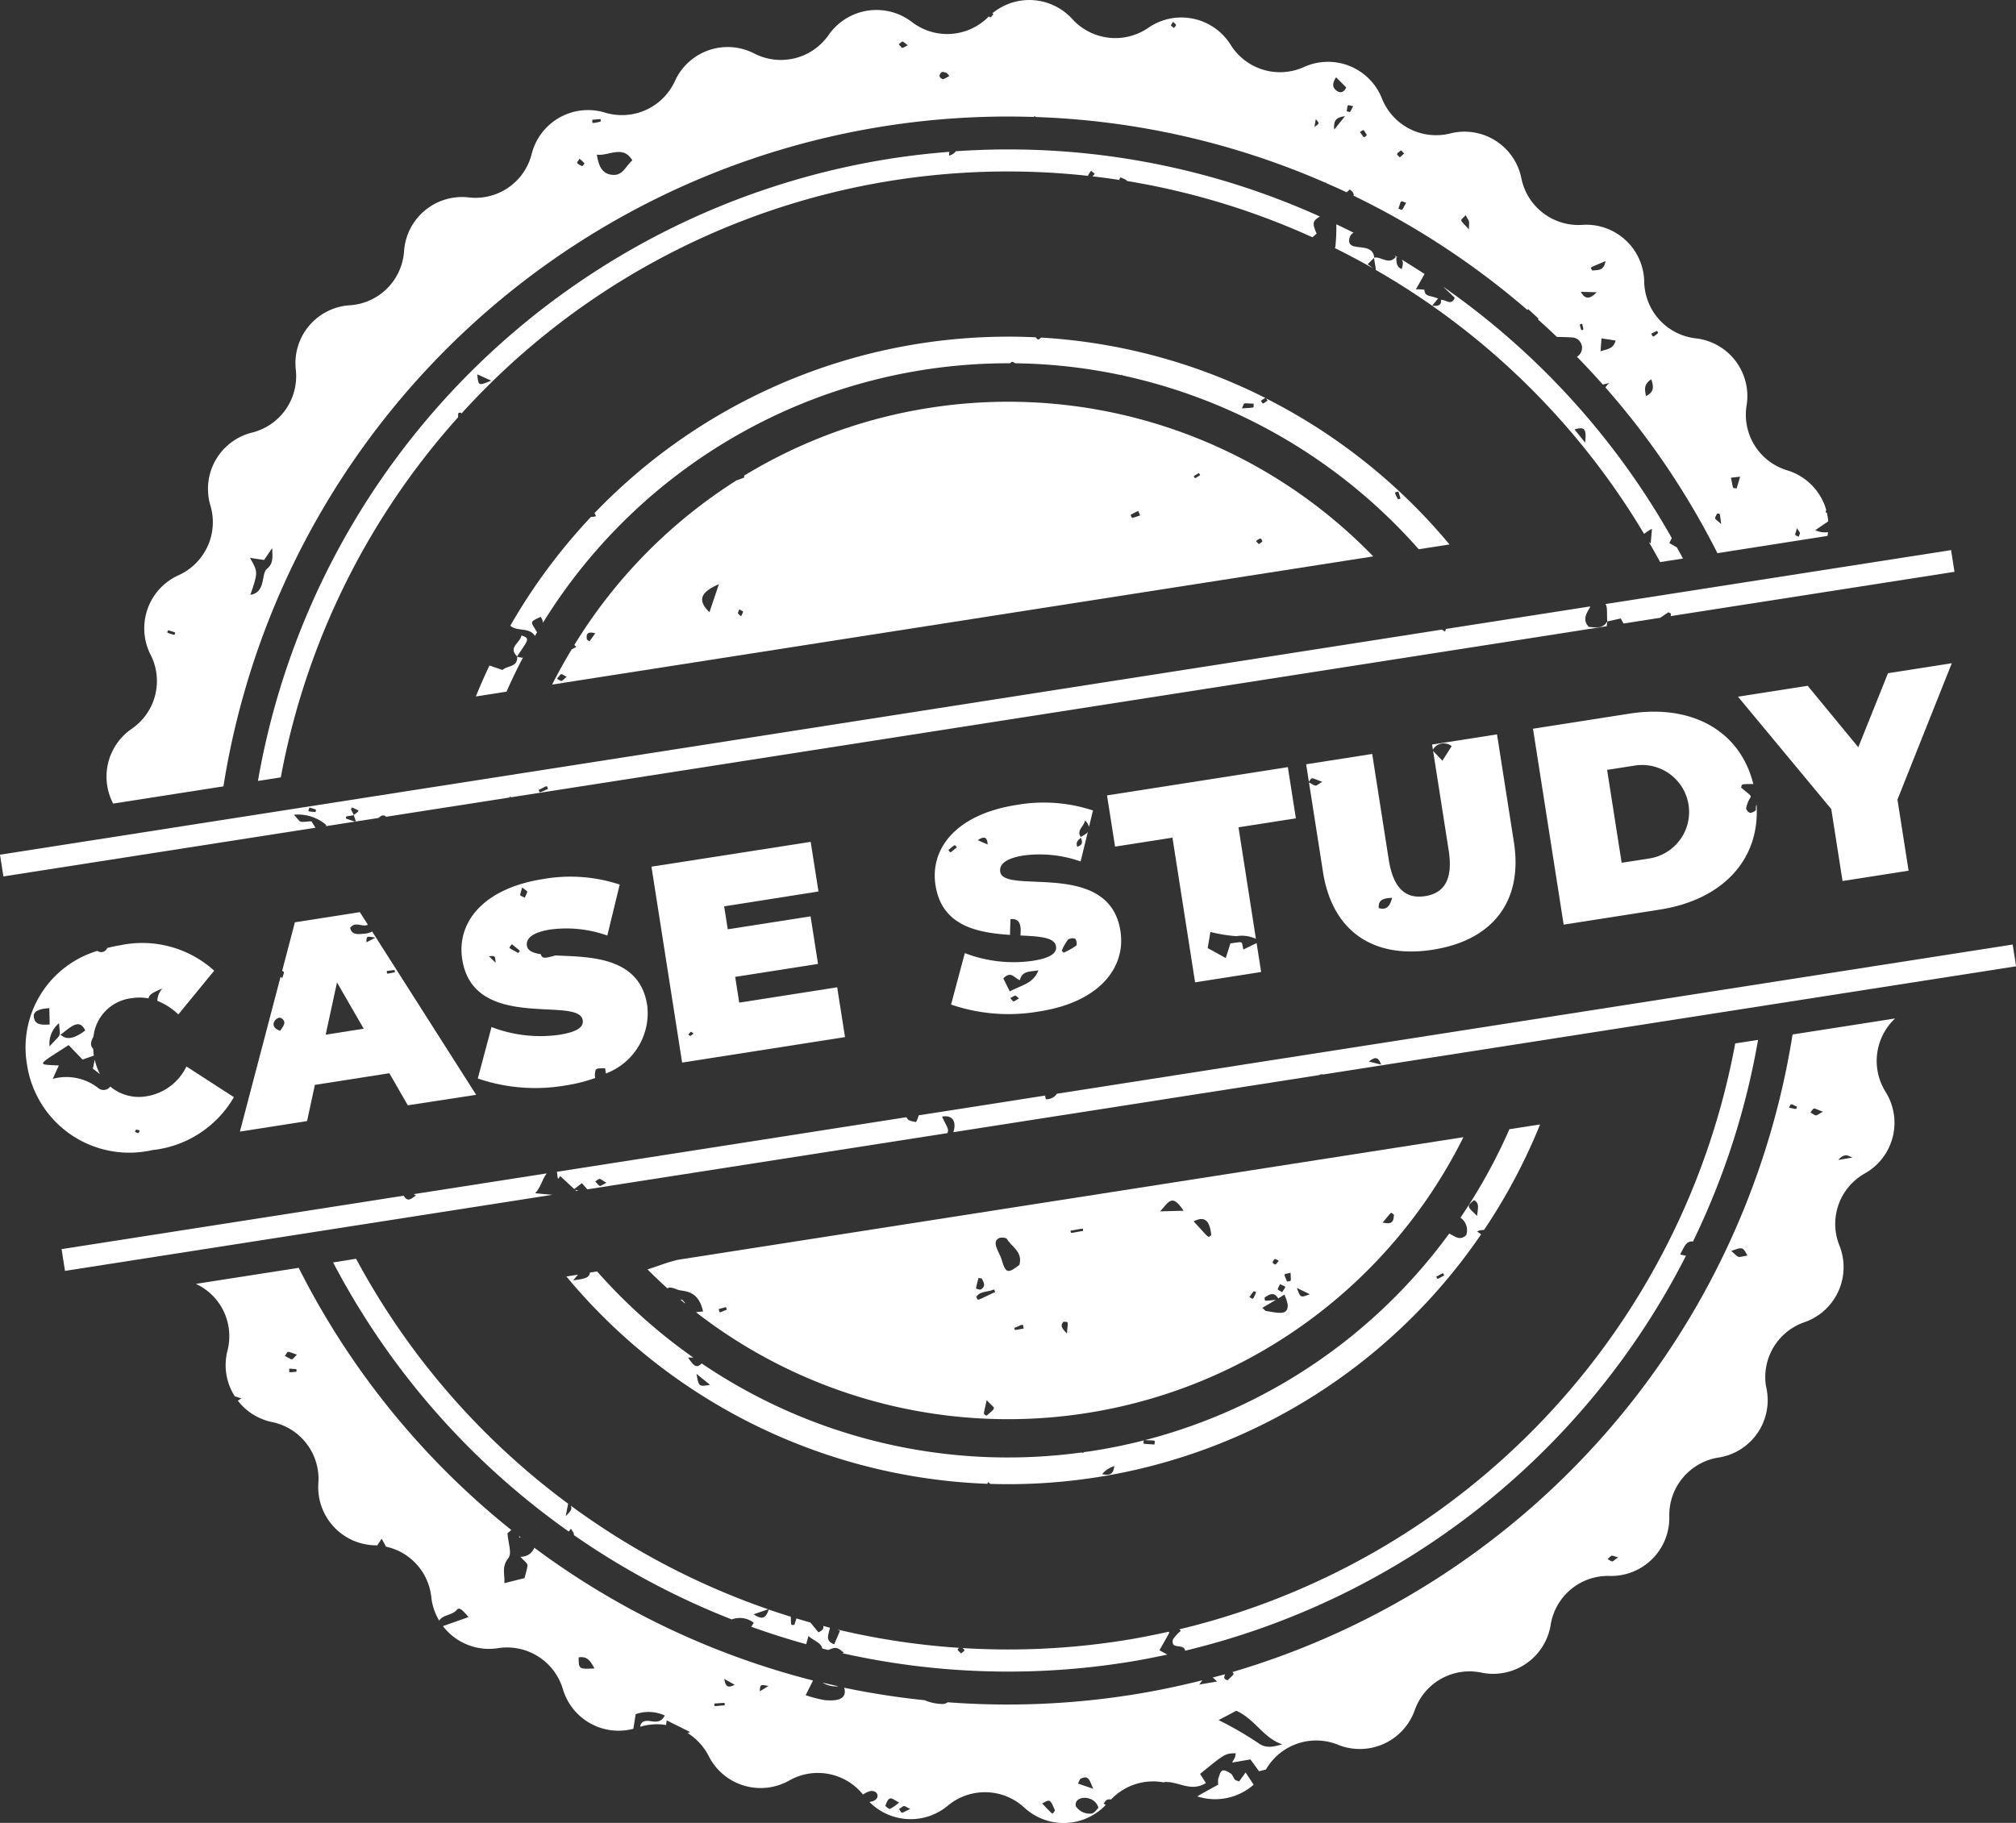
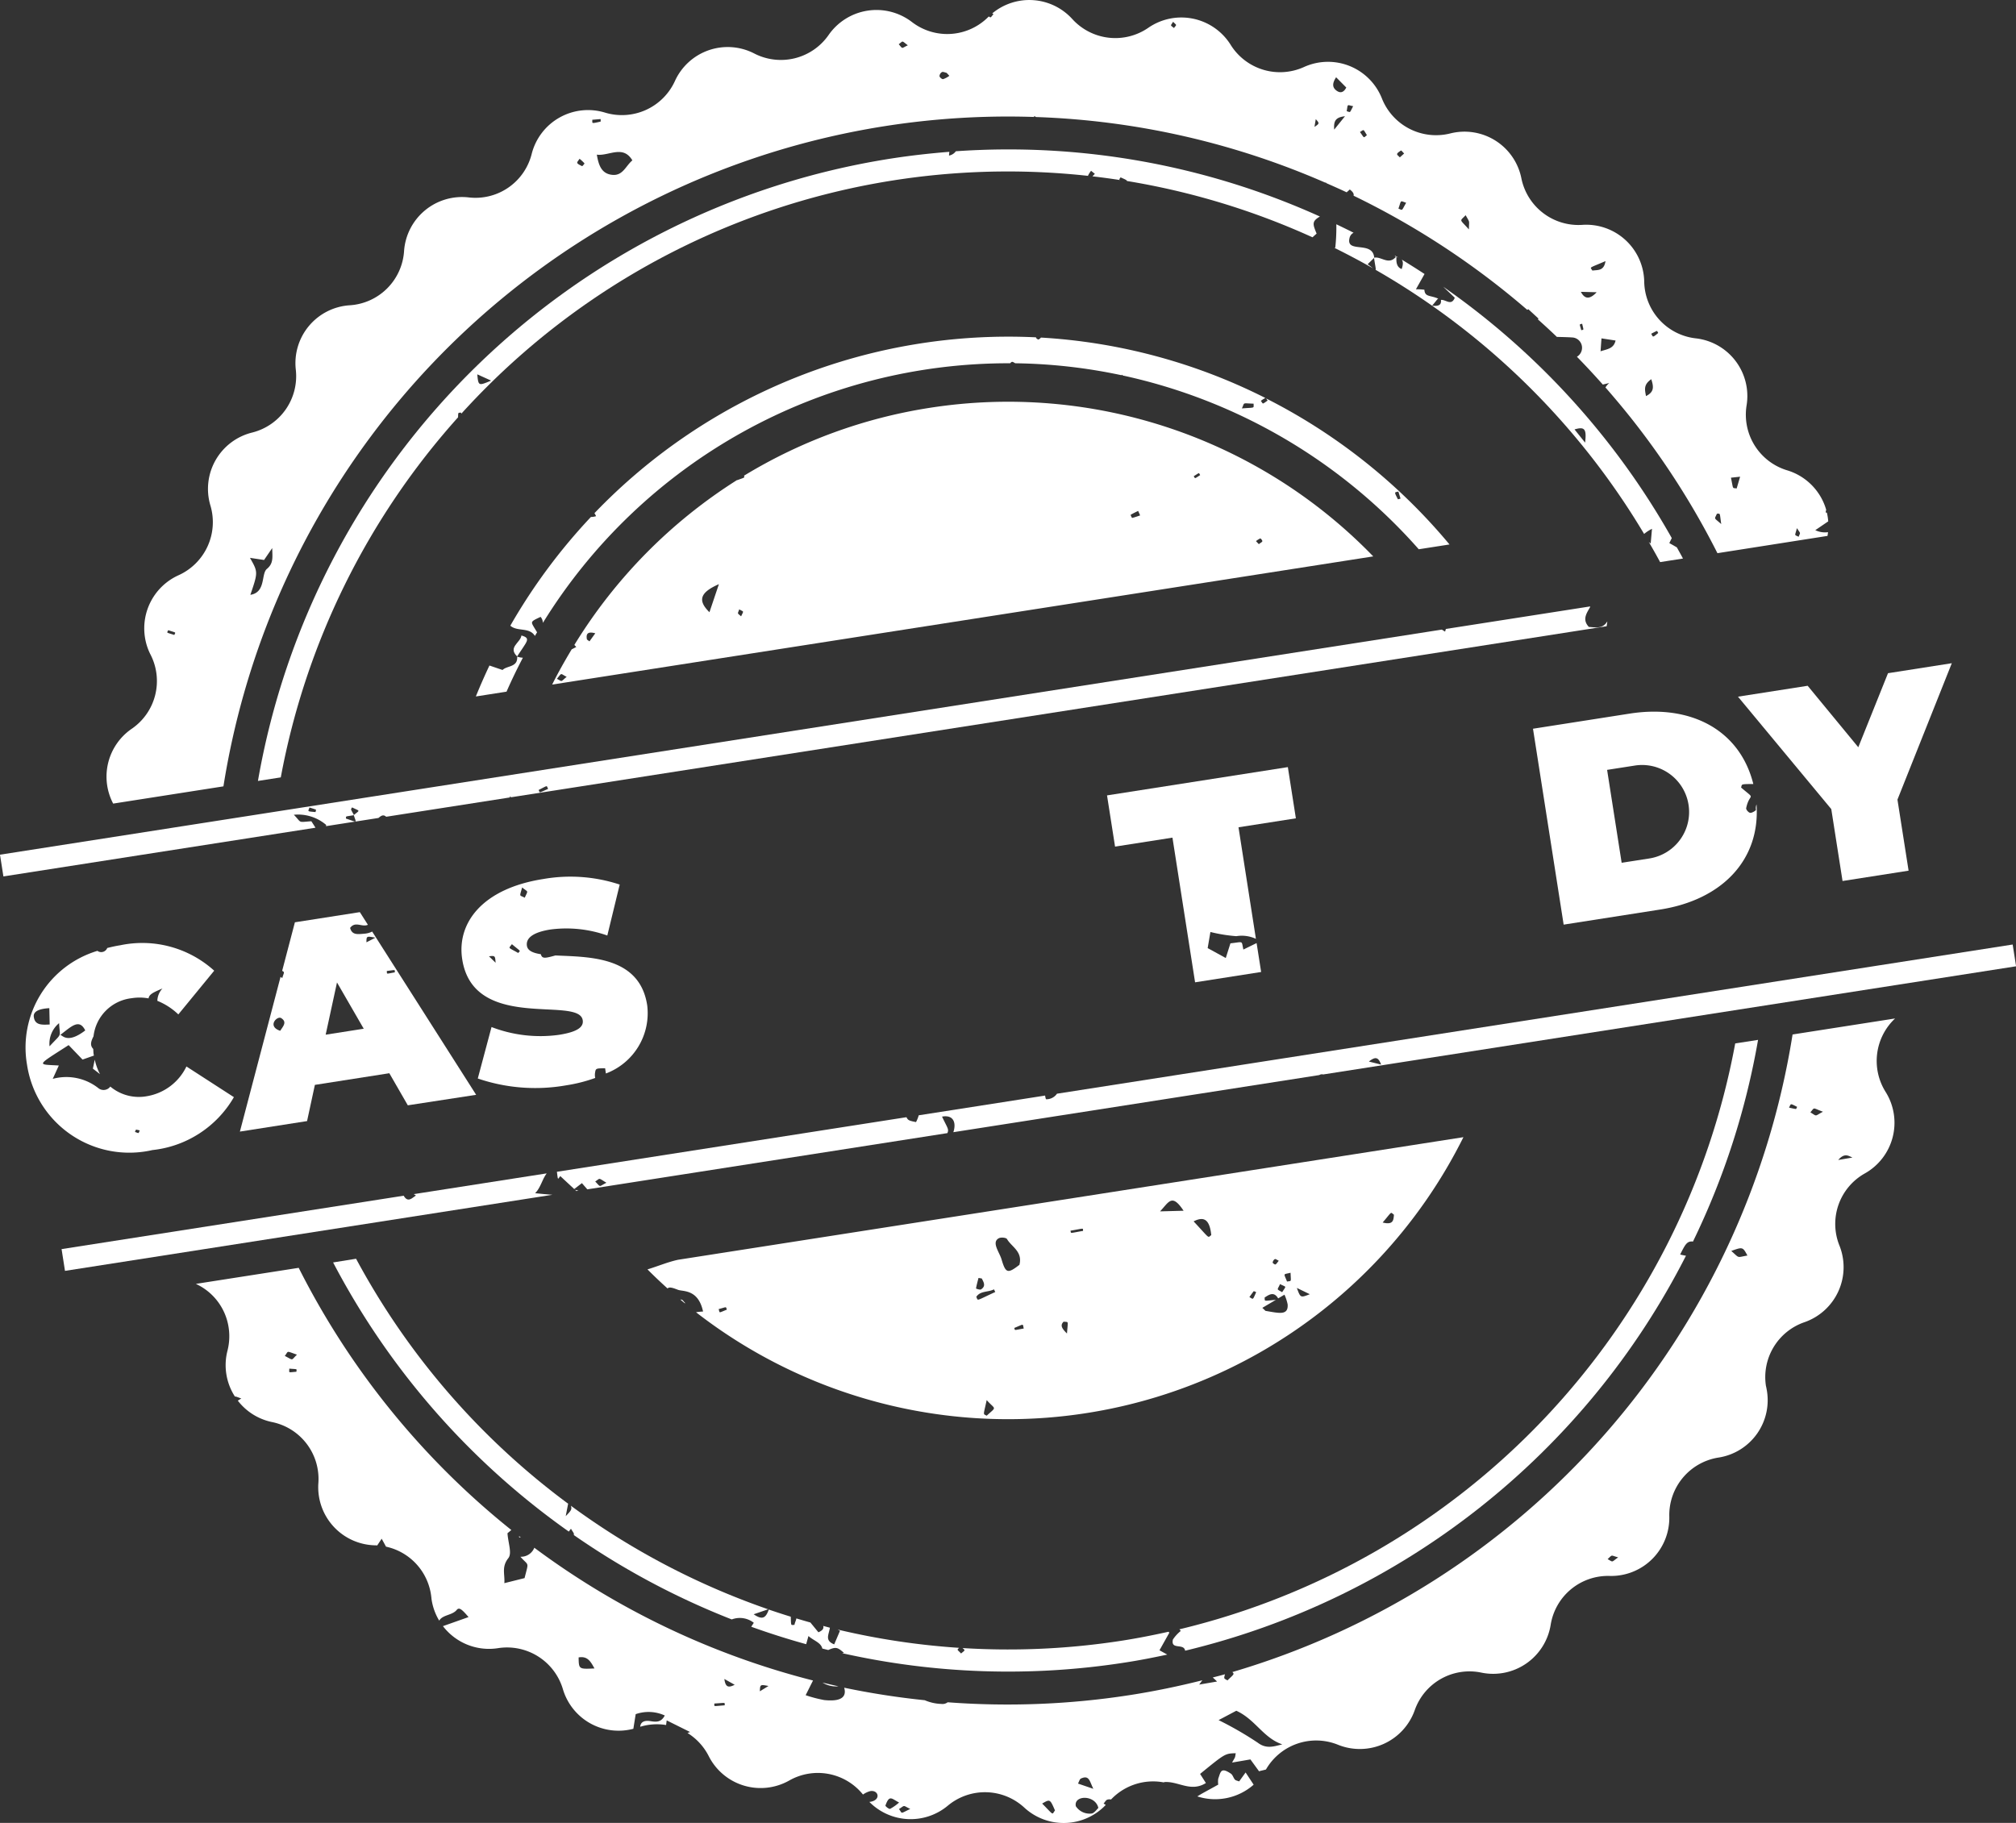
<svg xmlns="http://www.w3.org/2000/svg" id="Group_12645" data-name="Group 12645" width="93.431" height="84.494" viewBox="0 0 93.431 84.494">
  <rect x="0" y="0" width="93.431" height="84.494" fill="#333333" stroke="none" />
  <defs>
    <clipPath id="clip-path">
      <rect id="Rectangle_195" data-name="Rectangle 195" width="93.431" height="84.494" fill="#fff" />
    </clipPath>
  </defs>
  <g id="Group_12644" data-name="Group 12644" clip-path="url(#clip-path)">
    <path id="Path_12497" data-name="Path 12497" d="M159.256,30.109c-.3-.109-.235-.472-.246-.551l-.027-.006h0c-.337.383-.667-.031-1,.029l0,.007h0a.035.035,0,0,1-.007.011c.055.378.1.534.067.544a34.437,34.437,0,0,1,12.449,12.245,1.756,1.756,0,0,1,.365-.237c-.021.243-.038.428-.06.68l-.087-.072c.178.309.355.618.524.934l1.059-.165c-.091-.175-.189-.345-.283-.517l-.35-.2.114-.231A35.362,35.362,0,0,0,161.18,30.928l.537.512c-.158.4-.425.072-.641.1.027.237-.105.3-.408.268.2-.235.245-.316.286-.326-.385-.168-.622-.069-.645-.413a2.543,2.543,0,0,0-.393-.02l.4-.71q-.524-.343-1.059-.669c.079.1.064.247,0,.439m8.5,8.046-.49-.612c.457-.134.569-.04.49.612" transform="translate(-94.296 -17.639)" fill="#fff" />
    <path id="Path_12498" data-name="Path 12498" d="M160.41,29.438l-.009.01c.019-.021.024-.014.027.005a.771.771,0,0,1,.08.017l-.158-.094c.017.024.034.046.05.07a.1.1,0,0,0,.01-.009" transform="translate(-95.715 -17.536)" fill="#fff" />
    <path id="Path_12499" data-name="Path 12499" d="M38.3,144.925A35.31,35.31,0,0,0,49.223,157.4l.1-.133c.071.132.146.2.136.265,0,.01,0,.019-.005.028a35.457,35.457,0,0,0,7.321,3.912,1.054,1.054,0,0,1,1.022.156l-.119.183q1.254.452,2.546.809l.106-.379c.238.216.579.3.642.581l.275.068c.364-.161.436-.121.728.131l-.086.015a35.1,35.1,0,0,0,13.131.431c.654-.1,1.3-.228,1.939-.365l-.361-.2.457-.815-.038-.044c-.71.157-1.426.3-2.154.413a34.247,34.247,0,0,1-7.393.343c.14.121.117.093-.067.252-.184-.191-.2-.158-.092-.262a33.965,33.965,0,0,1-5.626-.847l.105.059-.267.627c-.455-.181-.245-.453-.2-.772-.1-.026-.206-.056-.309-.083.028.1,0,.2-.223.295l-.371-.453c-.218-.061-.434-.125-.651-.19-.015.1-.076.205-.087.3-.172,0-.156.078-.172-.379q-.512-.158-1.019-.332c-.14.4-.3.494-.7.219l.671-.231a34.457,34.457,0,0,1-9.143-4.8c.061.173,0,.236-.239.483l.112-.577a34.337,34.337,0,0,1-9.828-11.354Z" transform="translate(-22.862 -86.409)" fill="#fff" />
    <path id="Path_12500" data-name="Path 12500" d="M153.48,26.862l-.027.024q.9.446,1.776.943c-.058-.046-.135-.108-.246-.19.2-.2.272-.266.292-.289l0-.017h.01c-.068-.808-1.328-.171-1.142-.914a.354.354,0,0,1,.187-.239c-.264-.135-.532-.264-.8-.393a8.653,8.653,0,0,1-.048,1.076" transform="translate(-91.598 -15.392)" fill="#fff" />
    <path id="Path_12501" data-name="Path 12501" d="M134.833,147.386c-.106.491.512.149.568.512a35.266,35.266,0,0,0,23.211-18.308c-.083-.014-.172-.032-.27-.056.231-.458.315-.636.594-.6a35.125,35.125,0,0,0,3.017-9.349l-1.059.165a34.35,34.35,0,0,1-25.757,27.156l.062.076a1.711,1.711,0,0,0-.366.4" transform="translate(-80.476 -71.385)" fill="#fff" />
    <path id="Path_12502" data-name="Path 12502" d="M29.656,46.456l1.059-.165A34.4,34.4,0,0,1,38.931,29.6c.006-.254.005-.2.144-.217,0,.019,0,.032.007.05A34.168,34.168,0,0,1,68.134,18.41s-.009-.009-.008-.011a1.164,1.164,0,0,1,.142-.224l.175.141c-.038.038-.075.079-.113.115q.642.074,1.277.172l-.033-.024a.444.444,0,0,1,.062-.1c.224.1.294.131.292.168a34.143,34.143,0,0,1,8.6,2.61l.192-.171c-.183-.445-.229-.566.153-.792A35.044,35.044,0,0,0,62,17.269a.5.5,0,0,1-.315.2c0-.058.01-.116.015-.174-.9.071-1.813.174-2.725.316a35.33,35.33,0,0,0-29.32,28.85M40.463,27.9c-.589.248-.589.248-.642-.291l.642.291" transform="translate(-17.702 -10.258)" fill="#fff" />
    <path id="Path_12503" data-name="Path 12503" d="M95.28,134.163a2.691,2.691,0,0,1,1.785-2.96,2.7,2.7,0,0,0,1.621-3.55,2.683,2.683,0,0,1,1.177-3.346,2.694,2.694,0,0,0,.96-3.782,2.7,2.7,0,0,1,.441-3.4l-4.751.742A36.829,36.829,0,0,1,70.549,147.42c.115.1.054.112-.227.387-.152-.1-.179-.054-.113-.285-.188.053-.379.1-.568.149.056.048.12.108.2.187l-.828.142c.058-.08.105-.146.148-.2-1.091.274-2.2.506-3.335.683a36.942,36.942,0,0,1-8.47.337.388.388,0,0,1-.289.077,2.111,2.111,0,0,1-.773-.172,36.538,36.538,0,0,1-3.733-.58c.066.232.109.684-.928.572a6.058,6.058,0,0,1-.858-.225l.341-.681A36.857,36.857,0,0,1,38.2,141.657a.664.664,0,0,1-.645.418c.4.452.389.195.193.99l-.937.234c.031-.41-.141-.749.185-1.16.179-.227-.011-.706-.04-1.154l.179-.149a36.738,36.738,0,0,1-9.855-12.153l-4.766.744a2.659,2.659,0,0,1,1.518,2.015,2.7,2.7,0,0,1-.053,1.083,2.681,2.681,0,0,0,.347,2.127c.033-.015.089.016.294.087-.085.05-.131.083-.162.1a2.688,2.688,0,0,0,1.588.993,2.691,2.691,0,0,1,2.146,2.827,2.694,2.694,0,0,0,2.626,2.886c.035,0,.069,0,.1.007l.208-.313c.07.131.139.251.2.368a2.685,2.685,0,0,1,2.1,2.336c.006.04.008.087.015.127a2.674,2.674,0,0,0,.351.966c.16-.276.6-.243.807-.492.111-.135.221-.062.553.327l-1.187.42a2.689,2.689,0,0,0,2.559,1.02,2.7,2.7,0,0,1,3,1.9,2.69,2.69,0,0,0,3.266,1.838c.021-.136.055-.343.108-.678a1.8,1.8,0,0,1,1.348.062c-.166.315-.38.308-.665.261s-.456.042-.474.261a2.662,2.662,0,0,1,1.2-.081c.009-.069.018-.139.028-.214l1.084.539-.119.045a2.7,2.7,0,0,1,.984,1.074,2.694,2.694,0,0,0,3.731,1.128,2.685,2.685,0,0,1,3.417.651,1.045,1.045,0,0,1,.337-.159c.394-.067.516.436-.031.5h-.011a2.688,2.688,0,0,0,3.636.175,2.687,2.687,0,0,1,3.548.092,2.69,2.69,0,0,0,3.772-.127l-.1-.064c.058-.062.108-.164.176-.181a.327.327,0,0,1,.168-.006,2.687,2.687,0,0,1,2.456-.791c0-.006,0-.01,0-.016.651-.059,1.234.487,1.941.043l-.269-.422c1.158-.946,1.158-.946,1.651-.959-.04.247-.006.137-.168.433l.849-.146.4.549c.1-.029.21-.05.32-.081a2.687,2.687,0,0,1,3.338-1.148,2.7,2.7,0,0,0,3.557-1.6,2.688,2.688,0,0,1,3.091-1.743,2.7,2.7,0,0,0,3.209-2.211,2.692,2.692,0,0,1,2.73-2.271A2.694,2.694,0,0,0,90.8,140.2a2.7,2.7,0,0,1,2.277-2.722,2.69,2.69,0,0,0,2.228-3.2c-.006-.041-.018-.08-.024-.121m4.007-10.586-.659.113c.294-.345.478-.188.659-.113m-1.366-2.123c-.4.207-.254.232-.583.027.218-.249.077-.212.583-.027m-1.2-.226a.313.313,0,0,1-.05.1c-.109-.015-.216-.042-.323-.065.1-.19.038-.206.374-.036M27.174,133.5c-.4.029-.329.067-.33-.145.4.035.339-.005.33.145m-.538-.734c.189-.238.034-.241.564-.058-.289.27-.134.28-.564.058m13.617,13.975c.41-.071.555.182.734.511-.725.035-.725.035-.734-.511m6.771,2.22c-.567.042-.475.071-.481-.083.562-.032.472-.063.481.083m-.017-1.221.478.269c-.309.16-.428.094-.478-.269m1.645.572c.013-.32.013-.32.4-.247l-.4.247m5.821,5.293c.186-.52.291-.308.632-.139a2.1,2.1,0,0,1-.418.295c-.05.018-.226-.123-.214-.156m.628.166c.3-.2.166-.171.522-.007-.493.237-.352.223-.522.007m6.635-.256c.364-.211.364-.211.594.319-.154.2-.027.254-.594-.319m1.794-1.158c.39-.179.4.119.578.475l-.711-.243c.05-.092.072-.2.133-.232m.524,1.616a.764.764,0,0,1-.758-.335c-.109-.52.9-.542,1.044.079-.071.067-.16.205-.286.256m7.672-3.28a16.079,16.079,0,0,0-1.813-1.046l.82-.434c.882.4,1.252,1.264,2.132,1.558-.4.1-.743.223-1.139-.078m16.216-8.508c.241-.222.126-.178.489-.081-.333.231-.21.234-.489.081M93.672,127.9c.531-.189.531-.189.749.213-.512.088-.345.142-.749-.213" transform="translate(-13.437 -69.917)" fill="#fff" />
    <path id="Path_12504" data-name="Path 12504" d="M17.659,36.449A36.814,36.814,0,0,1,55.213,5.421l.038-.04c.023.018.043.031.06.043A36.57,36.57,0,0,1,68.732,8.47l.008-.018.044.042c.312.137.623.275.931.42.027-.028.072-.06.143-.132.16.12.2.21.177.289a37.01,37.01,0,0,1,8.049,5.291c.015-.009.03-.018.049-.031l.477.44-.04.026q.45.4.887.819c.237.006.47.011.7.025a.48.48,0,0,1,.229.894q.614.629,1.2,1.29l.3-.071a.823.823,0,0,0-.178.205q.591.674,1.152,1.376a.411.411,0,0,1,.031.039,36.6,36.6,0,0,1,4.007,6.267L92,24.84c.01-.058.017-.115.023-.173a1.033,1.033,0,0,1-.59-.093l.6-.408a2.619,2.619,0,0,0-.062-.4l-.06-.017c.012-.052.02-.089.027-.121A2.691,2.691,0,0,0,90.129,21.8a2.694,2.694,0,0,1-1.88-3.008,2.691,2.691,0,0,0-2.356-3.109,2.692,2.692,0,0,1-2.388-2.624,2.689,2.689,0,0,0-2.871-2.636,2.7,2.7,0,0,1-2.822-2.158,2.689,2.689,0,0,0-3.3-2.079,2.7,2.7,0,0,1-3.162-1.619,2.688,2.688,0,0,0-3.612-1.461,2.694,2.694,0,0,1-3.4-1.029,2.694,2.694,0,0,0-3.817-.788A2.692,2.692,0,0,1,57,.883,2.691,2.691,0,0,0,53.289.621l.059.033c-.136.153-.112.187-.216.109-.01.01-.021.017-.03.027a2.685,2.685,0,0,1-3.54.227,2.7,2.7,0,0,0-3.853.6,2.693,2.693,0,0,1-3.446.864,2.686,2.686,0,0,0-3.681,1.277A2.7,2.7,0,0,1,35.345,5.22a2.694,2.694,0,0,0-3.4,1.915A2.685,2.685,0,0,1,29.03,9.151a2.693,2.693,0,0,0-3,2.493,2.693,2.693,0,0,1-2.517,2.506,2.688,2.688,0,0,0-2.5,2.985,2.693,2.693,0,0,1-2.025,2.915,2.689,2.689,0,0,0-1.931,3.386,2.7,2.7,0,0,1-1.48,3.228,2.7,2.7,0,0,0-1.556,2.872,2.634,2.634,0,0,0,.26.807,2.683,2.683,0,0,1-.873,3.438,2.688,2.688,0,0,0-.859,3.467ZM90.582,24.48c.181.283.165.177.079.4-.214-.109-.176-.013-.079-.4M87.948,22.1l-.159.542c-.211-.043-.144.081-.264-.5l.423-.046M86.874,23.81c.168.006.12-.076.2.481-.36-.321-.316-.2-.2-.481m-2.783-8.475a.313.313,0,0,1,.062.1c-.276.23-.232.188-.324.035.087-.046.172-.093.262-.131m-.259,2.238c.112.351.143.588-.245.782-.05-.286-.131-.522.245-.782m-2.35-1.3c.015-.211.026-.369.042-.593l.653.1c-.09.383-.381.394-.7.5m.233-4.181c-.072.474-.369.4-.607.439-.1-.182-.218-.084.607-.439m-.409,1.443c-.284.3-.531.367-.732-.019l.732.019m-.672,1.46c.072.324.087.263-.042.3-.082-.316-.105-.258.042-.3M75.229,9.975c.212.379.155.21.151.659-.451-.505-.433-.358-.151-.659m-3.115-.306c.147-.417.061-.366.358-.27-.229.4-.148.352-.358.27m.122-2.694c.01-.006.077.075.142.14l-.2.18c-.113-.131-.239-.135.06-.32m-1.585-.709c-.177.134-.1.157-.323-.147.2-.113.135-.158.323.147m-1.516-.258c-.033-.417.075-.571.5-.62l-.5.62m.879-1.086c-.176.331-.108.286-.3.232.062-.352,0-.291.3-.232m-.791-1.341.472.476c-.112.219-.263.277-.441.152-.209-.147-.221-.337-.03-.628m-.943,1.941c.176.2.176.2-.059.36.019-.119.036-.221.059-.36M61.67,1.009c.182.186.172.11.042.29-.191-.154-.157-.087-.042-.29M50.956,3.342c.054-.027.145.02.219.035l.127.137a1.082,1.082,0,0,1-.288.154c-.05.01-.157-.077-.169-.137a.23.23,0,0,1,.112-.189M49.377,2.1c-.314.143-.216.186-.421-.05.221-.16.114-.183.421.05M36.611,7.434c-.307.253-.435.711-.915.672-.523-.042-.651-.462-.732-.938.55.077,1.213-.468,1.647.266M34.757,5.551l.382-.032a.61.61,0,0,1,0,.118c-.453.1-.377.087-.385-.085m-.592,1.807a1.741,1.741,0,0,1,.229.213c.01.012-.1.135-.107.13-.338-.157-.231-.163-.121-.343M19.546,25.95l.374-.546c.007.425.068.706-.248.967-.272.225-.038,1.09-.765,1.2.358-1.052.358-1.052-.018-1.714l.658.1M15.1,29.21c.389.132.345.076.283.222-.4-.131-.345-.08-.283-.222" transform="translate(-7.304 0)" fill="#fff" />
    <path id="Path_12505" data-name="Path 12505" d="M139.611,204.093c-.082-.033-.163-.043-.2-.085-.072-.083-.1-.214-.182-.273-.477-.325-.478-.081-.591.23a.989.989,0,0,0,0,.275c-.481.27-.78.42-.968.547a2.7,2.7,0,0,0,2.609-.544l-.373-.566-.3.416" transform="translate(-82.179 -121.52)" fill="#fff" />
    <path id="Path_12506" data-name="Path 12506" d="M95.309,193.656c-.247-.054-.493-.112-.738-.172a1.2,1.2,0,0,0,.738.172" transform="translate(-56.451 -115.493)" fill="#fff" />
    <path id="Path_12507" data-name="Path 12507" d="M59.757,176.692l-.073-.056c0,.02,0,.039,0,.06l.073,0" transform="translate(-35.626 -105.436)" fill="#fff" />
    <path id="Path_12508" data-name="Path 12508" d="M102.2,48.35a26.783,26.783,0,0,0-8.5-6.769c.016.019.034.052.071.1-.267.18-.193.169-.314.014a1.129,1.129,0,0,1,.21-.135,26.468,26.468,0,0,0-10.4-2.8.421.421,0,0,1-.109.089c-.011.005-.113-.027-.121-.1A26.573,26.573,0,0,0,62.572,46.9a.954.954,0,0,1,.076.137.747.747,0,0,1-.239.038,26.766,26.766,0,0,0-3.735,5.039c.323.291.877.054,1.14.476.032-.055.063-.112.1-.167-.03-.052-.072-.12-.131-.217-.17-.283-.171-.282.293-.5a.444.444,0,0,1,.107.278A25.346,25.346,0,0,1,81.838,39.951c.089-.091.092-.086.234,0A25.127,25.127,0,0,1,87,40.505l.026-.023c.012.015.023.026.033.036a25.5,25.5,0,0,1,13.716,8.054Zm-9.622-6.307c.141-.292-.006-.237.544-.219-.01.224.1.17-.544.219m7.231,4.212c-.191-.37-.155-.31.021-.358l.1.326a.582.582,0,0,1-.121.032" transform="translate(-35.023 -23.113)" fill="#fff" />
    <path id="Path_12509" data-name="Path 12509" d="M56.623,75.511c.037.5-.477.411-.677.618l-.608-.207q-.335.707-.63,1.434l1.422-.222c.234-.534.488-1.059.758-1.574a.963.963,0,0,1-.264-.049" transform="translate(-32.655 -45.074)" fill="#fff" />
-     <path id="Path_12510" data-name="Path 12510" d="M65.432,136.543c.071-.1.16-.191.224-.274l-.534.083a26.65,26.65,0,0,0,19.507,9.61c.012-.025.025-.052.037-.081.042.035.073.059.105.085A26.536,26.536,0,0,0,107.513,134.4l-.186-.136a.693.693,0,0,1,.32-.066,26.732,26.732,0,0,0,2.6-4.894l-1.422.222a25.532,25.532,0,0,1-2.269,4.1.7.7,0,0,1,.266.811c-.3.286-.535.041-.788-.073a25.283,25.283,0,0,1-14.1,9.573c.545.032.469-.02.439.205-.59-.048-.522.005-.491-.193q-1.166.3-2.38.489c-.14.022-.279.039-.419.058,0,.014,0,.027-.007.044-.034-.016-.059-.025-.079-.031a25.269,25.269,0,0,1-17.606-4.127c-.231.227-.349.145-.63-.271l.245,0a25.519,25.519,0,0,1-4.461-3.992l-.333.052c-.023.236-.232.292-.779.36m41.758-3.718c.269.157.16.389.141.731-.489-.45-.489-.45-.141-.731m-1.385,3.489c-.373.2-.3.192-.37.06.368-.193.293-.2.37-.06m-15.293,8.84c-.04.358-.186.452-.564.373a1.164,1.164,0,0,1,.564-.373M71.78,141.375c-.524.087-.524.087-.628-.508l.628.508" transform="translate(-38.872 -77.185)" fill="#fff" />
    <path id="Path_12511" data-name="Path 12511" d="M59.415,73.077c-.043.339-.641.539-.2.969.463-.711.659-.838.2-.969" transform="translate(-35.25 -43.621)" fill="#fff" />
    <path id="Path_12512" data-name="Path 12512" d="M78.219,149.438c.069.058.137.115.206.172l.021-.008c-.123-.12-.1-.163-.227-.164" transform="translate(-46.69 -89.202)" fill="#fff" />
    <path id="Path_12513" data-name="Path 12513" d="M75.372,137.778c.078-.079.217-.041.485.063.225.087.939-.04,1.161,1.006a3.053,3.053,0,0,0-.326.034,23.573,23.573,0,0,0,35.565-8.115l-36.394,5.682c-.47.1-.937.3-1.421.446q.453.455.93.884m33.666-3.417c-.024.229-.013.492-.523.36.461-.543.347-.487.523-.36m-3.9,3.684c-.433.169-.433.169-.6-.291l.6.291m-.892-.994c.014.449.057.365-.164.407-.153-.4-.2-.318.164-.407m-.389.9c-.283-.164-.225-.083-.1-.375.306.16.3.056.1.375m-.339-1.534c.034-.017.106.042.181.077-.064.076-.1.142-.154.172-.022.012-.13-.058-.128-.09a.216.216,0,0,1,.1-.158m-.475,1.783c.22-.149.439-.287.629.038l.292-.173a2.043,2.043,0,0,1,.148.453c.035.527-.408.4-1.015.3-.019,0-.033-.027-.159-.142l.628-.372c-.595.056-.5.077-.523-.1m-.5-.3a.386.386,0,0,1,.11.047c-.17.386-.13.328-.314.225.067-.092.131-.185.2-.272m-1.967-2.6c-.179.126-.03.207-.818-.636.509-.263.747-.047.818.636m-1.283-1.129-1.09.029c.415-.439.547-.846,1.09-.029m-9.125,9.5c-.177-.1-.16.021,0-.723.416.465.478.281,0,.723m4.467-8.566c-.655.112-.545.13-.584-.009.674-.116.566-.132.584.009m-.9,4.207c.241.033.2-.078.154.549-.254-.247-.32-.389-.154-.549m-1.85.318c-.48.082-.4.1-.437-.027.47-.191.379-.206.437.027m-1.152-4.186c.1-.051.338-.028.376.039.212.366.734.574.576,1.194-.543.423-.638.393-.826-.243-.1-.348-.484-.8-.127-.99m-.167,2.494c-.93.427-.784.419-.879.223.189-.287.558-.207.819-.347l.06.124m-.776-.653c.117.023.149.021.154.032.086.168.2.347-.039.5-.05.031-.232-.035-.231-.043.028-.164.073-.325.115-.485M78.121,138.76c-.4.158-.318.172-.38-.025.4-.107.324-.125.38.025" transform="translate(-44.435 -78.056)" fill="#fff" />
    <path id="Path_12514" data-name="Path 12514" d="M80.97,46.477a23.478,23.478,0,0,0-8.6,3.146c.044.1.017.081-.313.206l0-.011a23.649,23.649,0,0,0-7.547,7.647c.022.024.048.055.089.095-.116.059-.176.094-.213.109-.32.534-.627,1.075-.905,1.634l38.053-5.941A23.553,23.553,0,0,0,80.97,46.477M63.7,59.036c.251-.3.14-.247.453-.092-.3.247-.178.229-.453.092M65.208,57.3c-.062-.052-.113-.072-.118-.1-.045-.247.035-.37.389-.274l-.271.376m5.562-1.353c-.545-.533-.457-.91.438-1.3l-.438,1.3m1.467.191c-.2-.174-.156-.1-.087-.325.218.134.218.042.087.325m18.121-4.561a.424.424,0,0,1-.068-.144c.112-.067.231-.123.348-.181q.045.1.092.208c-.124.042-.247.088-.372.117m2.855-1.933c.289-.178.224-.173.3-.053-.285.184-.22.166-.3.053m3.016,3.147-.13-.139a1.006,1.006,0,0,1,.2-.126c.016-.006.1.091.095.13s-.092.08-.161.135" transform="translate(-37.891 -27.572)" fill="#fff" />
-     <path id="Path_12515" data-name="Path 12515" d="M200.6,63.256l-16.017,2.5c.093.128.059.3.082.809,0,0,.008-.014.008-.009l0,0,0,0v.007l.618-.139.129.235,1.7-.266.383-.256c.054.033.116.054.115.073a1.026,1.026,0,0,1-.013.106l13.153-2.054Z" transform="translate(-110.178 -37.758)" fill="#fff" />
    <path id="Path_12516" data-name="Path 12516" d="M74.486,70.433c-.21.354-.543.27-.849.253-.336-.35-.085-.663.061-.929l-.01-.021-6.679,1.043c-.011.037-.023.076-.037.124l-.15-.094L0,81.242.158,82.25,14.62,79.992c-.061-.1-.061-.1-.191-.3-.651.048-.429.089-.811-.3a2,2,0,0,1,1.5.472.414.414,0,0,0-.01.056l2.432-.38c.157-.135.242-.157.358-.056l5.719-.893.036-.059.024.05,50.783-7.929c.021-.142.029-.2.03-.216h-.005m-59.862,8.83c-.41-.038-.347-.018-.279-.212.1.033.2.062.3.1a.346.346,0,0,1-.023.11M16.4,79.4l.006.012-.012-.007.012.007-.009,0c.118.381.2.339-.364.156.01-.125-.056-.084.364-.156l0-.009.005,0c-.16-.3-.152-.238-.085-.353.377.189.376.109.085.353m8.561-1.161c.447-.221.356-.22.438-.047-.455.189-.368.2-.438.047" transform="translate(0 -41.626)" fill="#fff" />
    <path id="Path_12517" data-name="Path 12517" d="M29.563,134.928l-6.16.962c.031.021.059.04.1.063-.171.106-.366.358-.568.01L7.081,138.438l.158,1.009,22.59-3.527c-.483-.039-.3-.024-.8-.073.264-.27.314-.626.533-.919" transform="translate(-4.227 -80.54)" fill="#fff" />
    <path id="Path_12518" data-name="Path 12518" d="M87.2,115.527a.593.593,0,0,1-.509.257.662.662,0,0,1-.04-.171l-5.858.915a1.561,1.561,0,0,1-.125.314c-.356-.065-.378-.1-.443-.226l-16.2,2.53c.054.422.035.35.156.2l.646.6.357-.274.25.288,16.687-2.606c.084-.184,0-.24-.247-.765.552-.1.662.311.524.722l16.959-2.648a.224.224,0,0,1,.18-.028l32.113-5.014-.158-1.009Zm-21.4,4.068c.251-.154.117-.185.52.06-.37.181-.243.23-.52-.06m35.855-5.559c.3-.234.435-.216.567.141l-.567-.141" transform="translate(-38.215 -64.832)" fill="#fff" />
    <path id="Path_12519" data-name="Path 12519" d="M66.169,136.876l.1-.015-.156-.042.061.057" transform="translate(-39.461 -81.669)" fill="#fff" />
    <path id="Path_12520" data-name="Path 12520" d="M11.011,122.524a2.709,2.709,0,0,1-.244-.674l-.086.417.33.256" transform="translate(-6.376 -72.734)" fill="#fff" />
    <path id="Path_12521" data-name="Path 12521" d="M8.8,118.069a4.967,4.967,0,0,0,3.789-2.454l-2.2-1.422a2.487,2.487,0,0,1-1.819,1.375,2.061,2.061,0,0,1-1.709-.444.387.387,0,0,1-.533.089,2.4,2.4,0,0,0-2.135-.446l.282-.619c-1.01-.061-1.081.042.455-.946l.644.671.528-.186c0-.019-.01-.036-.013-.056-.013-.087-.012-.167-.019-.251-.168-.173-.1-.361.013-.586a2.006,2.006,0,0,1,1.778-1.767,2.294,2.294,0,0,1,.773.01c.03-.187.195-.268.644-.46a.884.884,0,0,0-.237.573,3.056,3.056,0,0,1,.973.63l1.662-2.027a4.965,4.965,0,0,0-4.357-1.178c-.206.032-.4.076-.6.126a.3.3,0,0,1-.437.146s-.006-.011-.009-.016a4.677,4.677,0,0,0-3.271,5.283,4.793,4.793,0,0,0,5.8,3.956m-.575-.914c-.072.152-.016.144-.223.071.059-.13,0-.118.223-.071M5.7,112.522c-.858.658-1.073.187-1.161.211l-.019.015a.029.029,0,0,1,.019-.015c.52-.395.88-.778,1.161-.211m-1.213-.337c.04.7.153.426-.442,1.073a1.232,1.232,0,0,1,.442-1.073m-1.172-.295c-.029-.237.217-.371.72-.4.006.247.011.493.017.757-.365.019-.688.037-.736-.354" transform="translate(-1.749 -64.76)" fill="#fff" />
    <path id="Path_12522" data-name="Path 12522" d="M38.532,113.367,33.713,105.8a.95.95,0,0,1-.371.1c-.3.025-.564.071-.651-.269.24-.324.536-.028.811-.139,0,0,.008-.006.012-.008l-.372-.584-3.01.471-.591,2.251c.133.071.082.065.006.334-.031-.022-.056-.039-.08-.055l-1.884,7.171,3.113-.487.362-1.678,3.45-.54.857,1.487ZM29.451,110.4c-.623-.205-.142-.709.046-.588.279.18.1.364-.046.588m2.107.18.525-2.421,1.239,2.145Zm1.89-4.281c0-.292,0-.292.414-.215l-.414.215m.944,1.328c.435-.052.36-.071.372.064-.426.073-.357.1-.372-.064" transform="translate(-16.465 -62.621)" fill="#fff" />
    <path id="Path_12523" data-name="Path 12523" d="M61.663,106.765c-.356-2.272-2.717-2.221-4.251-2.295-.48.132-.619.163-.676-.058-.365-.056-.609-.161-.645-.389-.049-.312.2-.616,1.091-.756a5.665,5.665,0,0,1,2.635.279l.574-2.362a7.29,7.29,0,0,0-3.548-.256c-2.815.441-4.014,2.036-3.75,3.723.529,3.385,5.405,1.678,5.584,2.82.049.312-.234.542-1.1.678a6.3,6.3,0,0,1-3.126-.361l-.637,2.385a8.239,8.239,0,0,0,4.1.316,7.079,7.079,0,0,0,1.342-.341.656.656,0,0,1-.008-.235c.033-.209.033-.209.468-.215.011.08.023.162.035.243a2.985,2.985,0,0,0,1.913-3.175m-7.332-2.258c.284-.03.284-.03.308.3l-.308-.3m1.355-.153c-.5-.283-.449-.191-.292-.408.439.369.4.28.292.408m.182-3.038c.286.239.288.107.121.477-.258-.142-.246-.011-.121-.477" transform="translate(-31.671 -60.183)" fill="#fff" />
-     <path id="Path_12524" data-name="Path 12524" d="M83.507,103.541l-4.54.711-.187-1.194,3.839-.6-.345-2.205-3.839.6-.166-1.064L82.64,99.1,82.279,96.8,74.9,97.951l1.421,9.08,7.549-1.181Zm-6.9,2.188c.156-.168.1-.151.244-.039-.2.146-.131.124-.244.039" transform="translate(-44.708 -57.779)" fill="#fff" />
-     <path id="Path_12525" data-name="Path 12525" d="M116.077,98.25c-.524-3.346-5.4-1.653-5.571-2.742-.049-.312.2-.616,1.091-.756a5.669,5.669,0,0,1,2.635.279l.332-1.366c-.107.136-.31.2-.321.236,0,.005,0,.01.008.015s-.01-.01-.008-.015c-.216-.312.141-.483.194-.772a.638.638,0,0,1,.183.3l.185-.763a7.29,7.29,0,0,0-3.548-.255c-2.815.441-4.014,2.036-3.75,3.723.3,1.924,2,2.2,3.453,2.3,0-.188.015-.425.019-.732.465-.04.5.309.464.759.884.044,1.582.08,1.648.5.049.312-.234.542-1.1.678a6.308,6.308,0,0,1-3.126-.361l-.637,2.385a8.234,8.234,0,0,0,4.1.316c2.814-.44,4.009-2.063,3.749-3.723m-1.838-4.34c.052.159.148.327-.159.433-.135-.284.213-.405.159-.433M108.1,94.5c.36-.279.276-.261.395-.125-.353.286-.268.268-.395.125m1.365-.457c.318-.212.443-.127.457.2l-.457-.2m1.506,7.32c.3-.162.193-.144.407.013-.32.189-.215.19-.407-.013m-.022-.312-.3-.6c.371-.383.52.009.769.081.1-.445.467-.383.858-.457-.24.637-.84.7-1.323.978m3.07-2.119a3.652,3.652,0,0,1-.577.325l-.089-.094a2.646,2.646,0,0,1,.284-.506.364.364,0,0,1,.336-.048c.069.062.1.281.047.322" transform="translate(-64.151 -55.1)" fill="#fff" />
    <path id="Path_12526" data-name="Path 12526" d="M136.034,90.585l-.372-2.374-8.38,1.311.372,2.374,2.66-.416,1.049,6.706,3.061-.479-.21-1.34-.613.3c-.1-.432.026-.354-.6-.288l-.216.681-.839-.46.127-.747a7.208,7.208,0,0,0,1.2.194,1.549,1.549,0,0,1,.909.124L133.375,91Z" transform="translate(-75.977 -52.654)" fill="#fff" />
-     <path id="Path_12527" data-name="Path 12527" d="M156.052,94.427c2.789-.437,4.178-2.263,3.751-4.987l-.782-4.993-3.009.471.037.235a.589.589,0,0,1,.871-.161l-.431.676-.43-.453.721,4.605c.217,1.389-.233,1.991-1.09,2.125s-1.469-.3-1.687-1.69l-.767-4.9-3.061.479.126.807c.175-.21.036-.212.62.007-.372.212-.223.244-.615.024l.65,4.156c.426,2.724,2.306,4.039,5.1,3.6M153.54,92.5c-.029-.384.2-.457.623-.477-.113.38-.237.58-.623.477" transform="translate(-89.642 -50.408)" fill="#fff" />
    <path id="Path_12528" data-name="Path 12528" d="M186.589,86.384c.005.035-.19.154-.27.141s-.2-.154-.183-.222c.156-.747.484-.335-.237-.951.056-.152-.06-.16.567-.163-.622-2.493-2.878-3.709-5.736-3.262l-4.475.7,1.421,9.08,4.475-.7c2.864-.448,4.641-2.3,4.464-4.871a.466.466,0,0,0-.026.248m-4.941,2.256-1.284.2-.674-4.306,1.284-.2a2.179,2.179,0,1,1,.674,4.306" transform="translate(-105.209 -48.849)" fill="#fff" />
    <path id="Path_12529" data-name="Path 12529" d="M206.777,76.727,205.4,80.159l-2.346-2.849-3.23.505,4.324,5.211.522,3.333,3.061-.479-.516-3.294,2.519-6.322Z" transform="translate(-119.278 -45.523)" fill="#fff" />
  </g>
</svg>